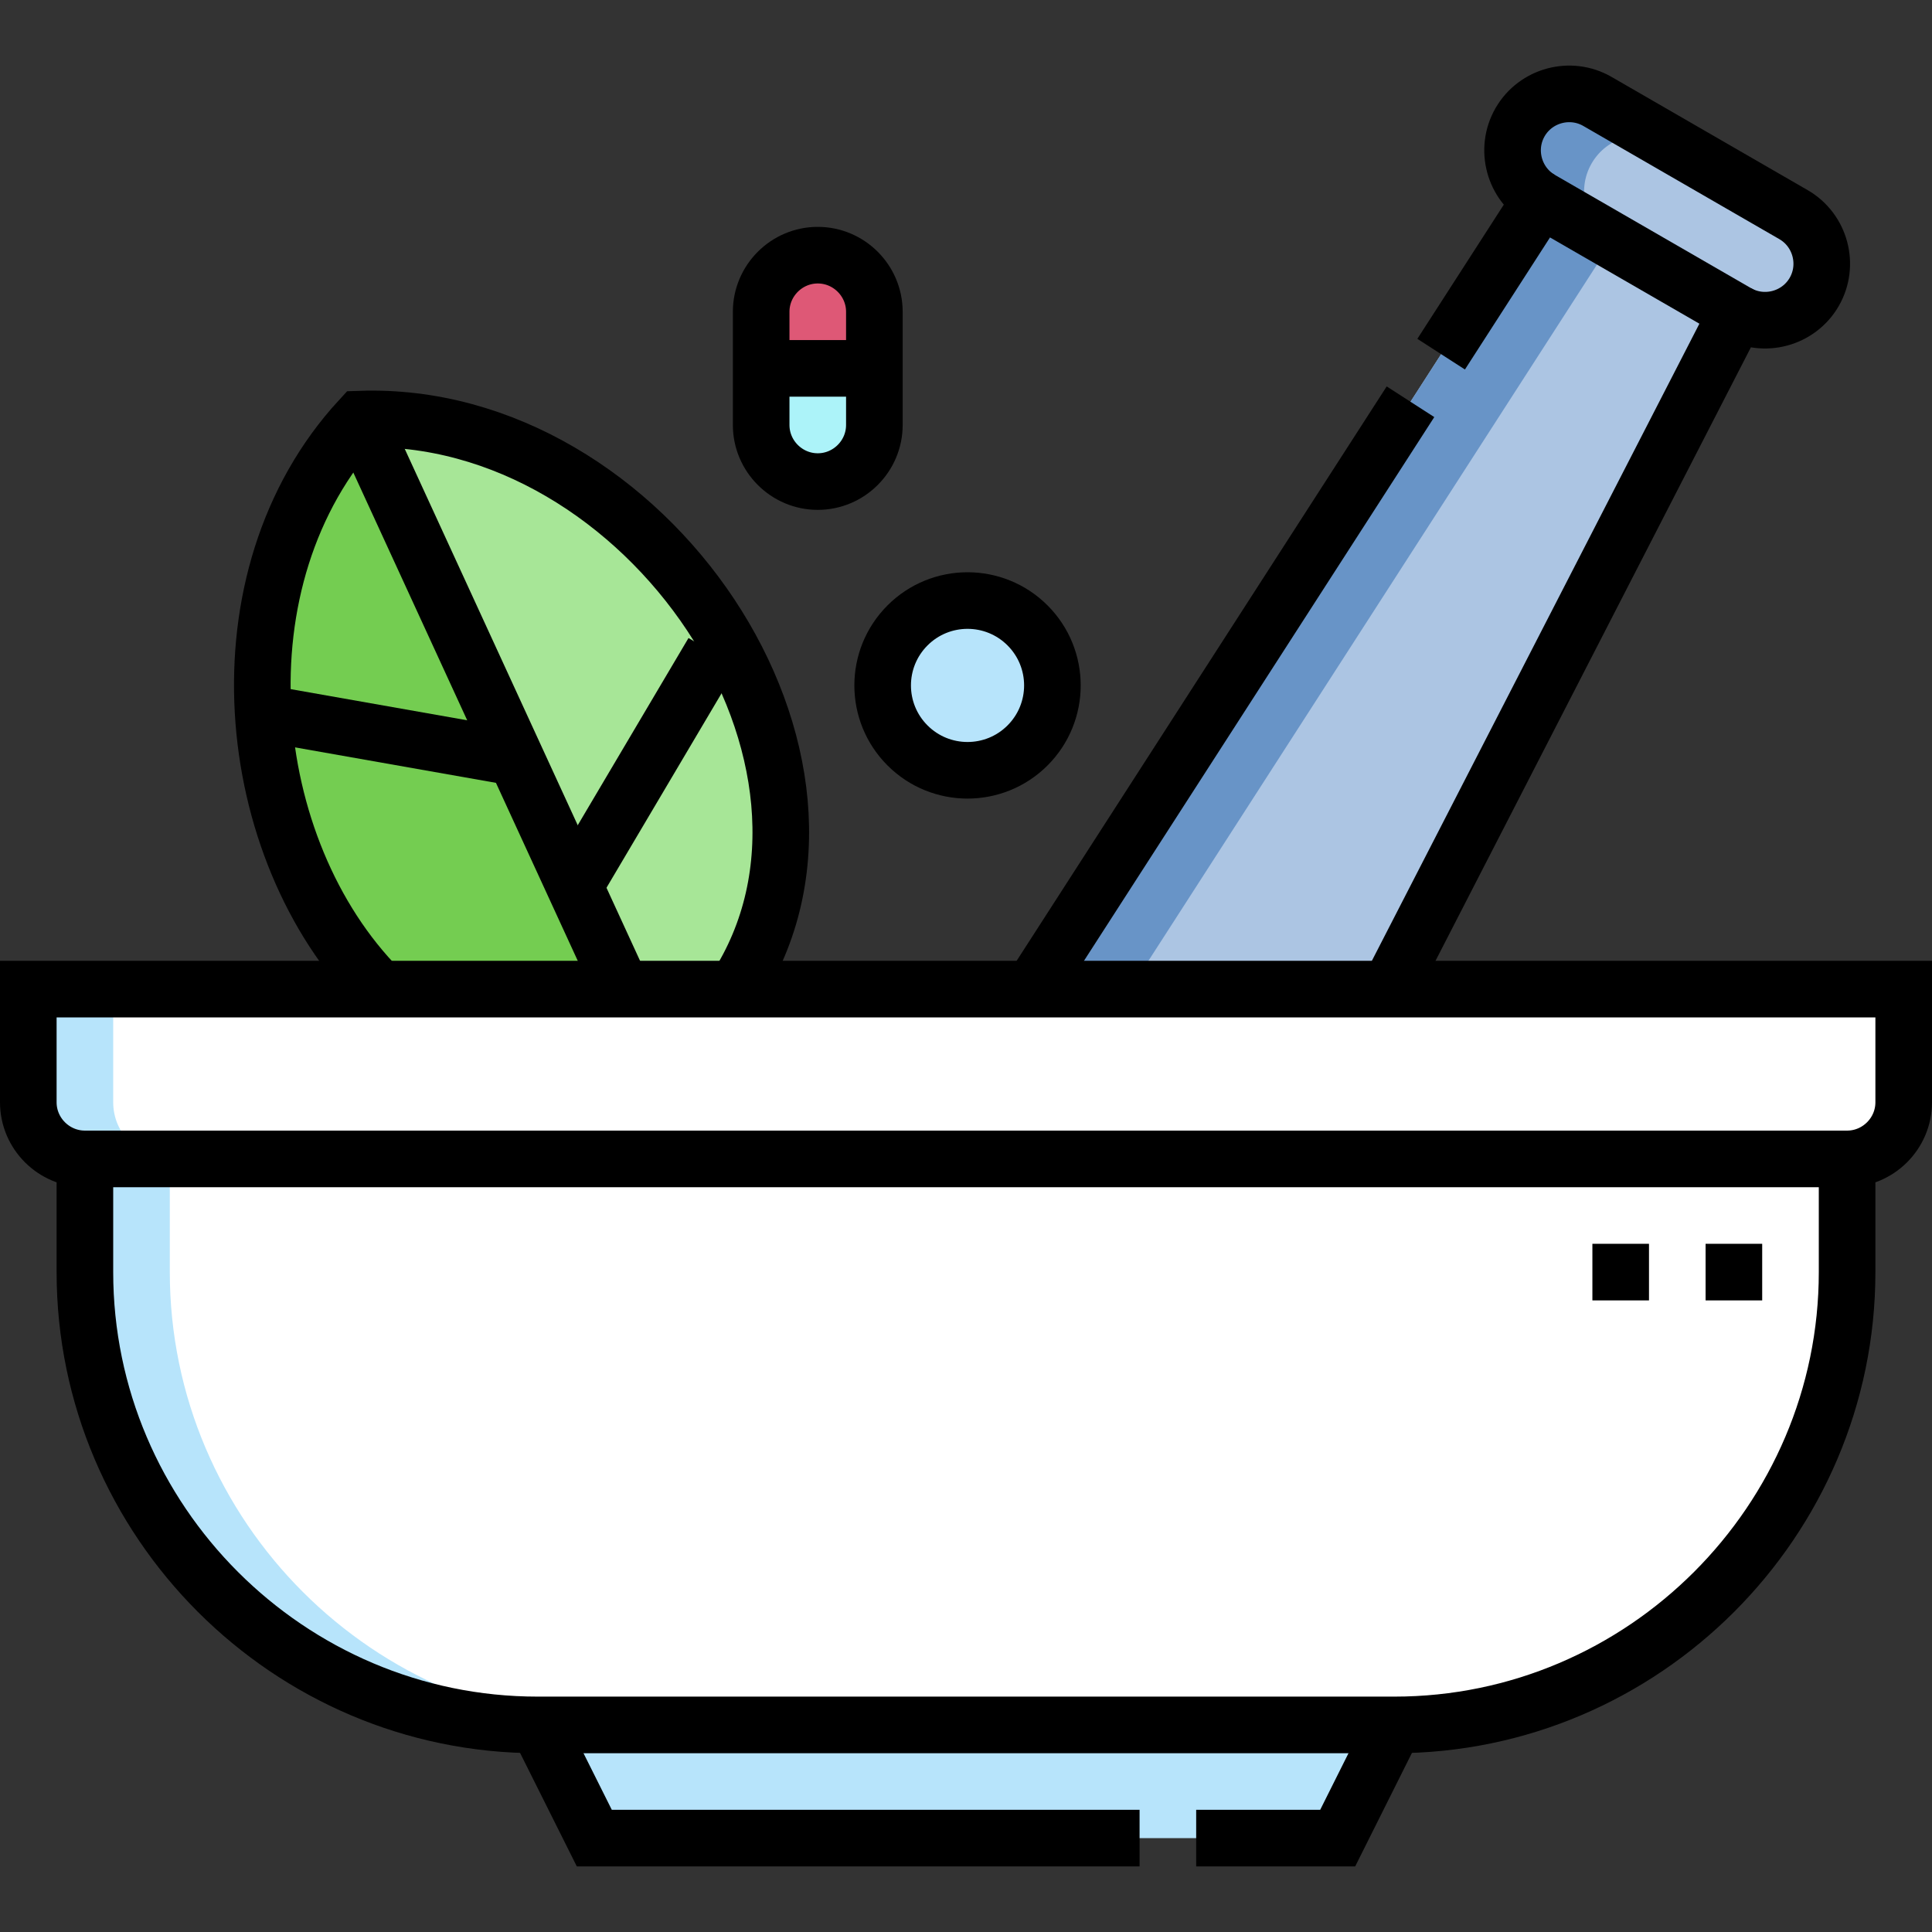
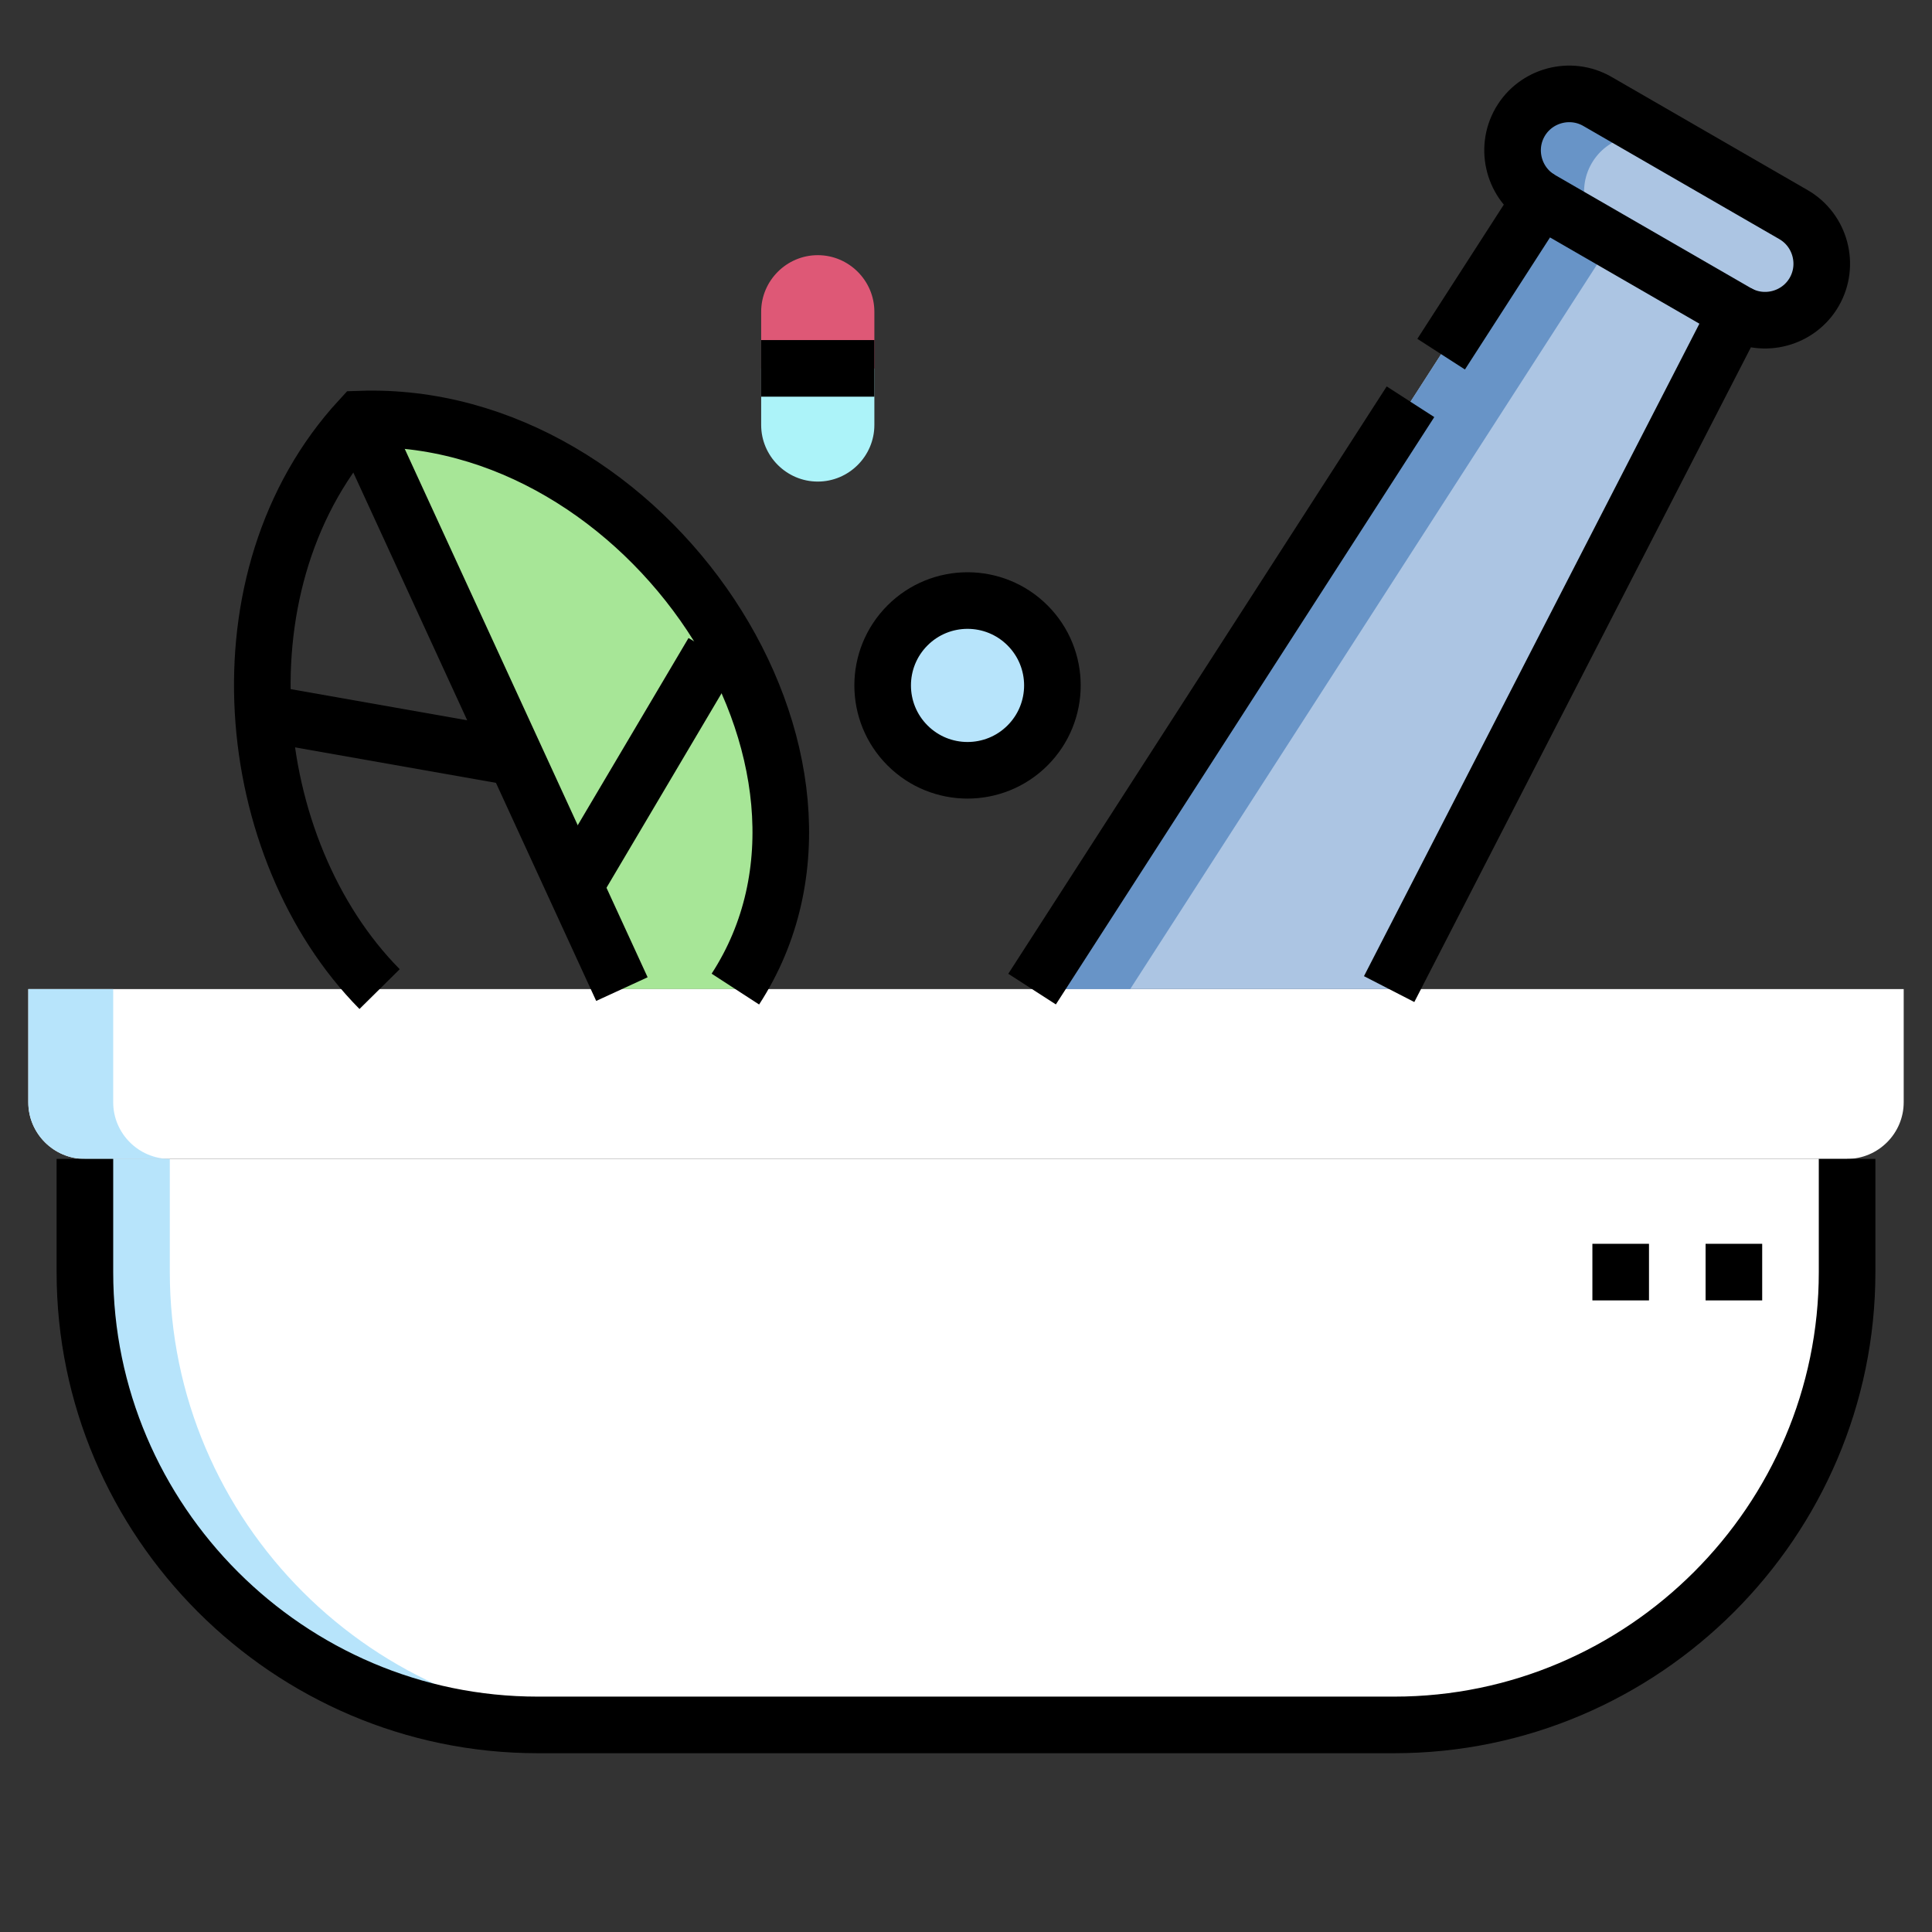
<svg xmlns="http://www.w3.org/2000/svg" version="1.1" id="Capa_1" x="0px" y="0px" viewBox="0 0 512 512" style="enable-background:new 0 0 512 512;" xml:space="preserve" width="512" height="512">
  <rect x="0" y="0" width="512" height="512" fill="#333333" stroke="none" />
  <g>
    <g>
      <path style="fill-rule:evenodd;clip-rule:evenodd;fill:#A7E697;" d="M164.812,262.121h30.068&#10;&#09;&#09;&#09;c39.195-60.383-23.463-153.732-99.5-151.049L164.812,262.121z" />
-       <path style="fill-rule:evenodd;clip-rule:evenodd;fill:#74CD51;" d="M95.38,111.072c-19.515,21.188-27.334,49.883-25.643,77.883&#10;&#09;&#09;&#09;c1.674,27.722,12.669,54.764,30.861,73.166h64.215L95.38,111.072z" />
      <path style="fill-rule:evenodd;clip-rule:evenodd;fill:#FFFFFF;" d="M7.5,262.121v30c0,8.25,6.751,15,15,15h467&#10;&#09;&#09;&#09;c8.249,0,15-6.751,15-15v-30H7.5z" />
      <polygon style="fill-rule:evenodd;clip-rule:evenodd;fill:#ACC5E3;" points="408.333,52.858 273.511,262.121 368.138,262.121 &#10;&#09;&#09;&#09;460.295,82.858 &#09;&#09;" />
      <ellipse transform="matrix(0.707 -0.707 0.707 0.707 -53.323 234.539)" style="fill-rule:evenodd;clip-rule:evenodd;fill:#B7E4FB;" cx="256.452" cy="181.636" rx="22.495" ry="22.495" />
      <path style="fill-rule:evenodd;clip-rule:evenodd;fill:#ACF3F9;" d="M216.717,127.622c8.25,0,15-6.75,15-15v-15h-30v15&#10;&#09;&#09;&#09;C201.717,120.872,208.467,127.622,216.717,127.622z" />
      <path style="fill-rule:evenodd;clip-rule:evenodd;fill:#DE5876;" d="M201.717,97.622h30v-15c0-8.25-6.75-15-15-15&#10;&#09;&#09;&#09;c-8.25,0-15,6.749-15,15V97.622z" />
      <path style="fill-rule:evenodd;clip-rule:evenodd;fill:#ACC5E3;" d="M408.333,52.858l51.962,30&#10;&#09;&#09;&#09;c7.144,4.125,16.365,1.655,20.49-5.49c4.125-7.145,1.654-16.365-5.49-20.49l-51.962-30c-7.145-4.125-16.365-1.654-20.49,5.49&#10;&#09;&#09;&#09;C398.718,39.513,401.189,48.733,408.333,52.858z" />
      <path style="fill-rule:evenodd;clip-rule:evenodd;fill:#FFFFFF;" d="M489.5,307.121h-467v30c0,66,54,120,120,120h227&#10;&#09;&#09;&#09;c66,0,120-54,120-120V307.121z" />
-       <polygon style="fill-rule:evenodd;clip-rule:evenodd;fill:#B7E4FB;" points="369.5,457.12 142.5,457.12 157.5,487.12 &#10;&#09;&#09;&#09;354.5,487.12 &#09;&#09;" />
      <polygon style="fill-rule:evenodd;clip-rule:evenodd;fill:#6894C7;" points="408.333,52.858 273.511,262.121 299.511,262.121 &#10;&#09;&#09;&#09;427.284,63.799 &#09;&#09;" />
      <path style="fill-rule:evenodd;clip-rule:evenodd;fill:#6894C7;" d="M408.333,52.858l18.951,10.941&#10;&#09;&#09;&#09;c-7.144-4.125-9.615-13.345-5.49-20.49c4.124-7.144,13.344-9.615,20.488-5.492l-18.948-10.94&#10;&#09;&#09;&#09;c-7.145-4.125-16.365-1.654-20.49,5.49C398.718,39.513,401.189,48.733,408.333,52.858z" />
      <path style="fill-rule:evenodd;clip-rule:evenodd;fill:#B7E4FB;" d="M7.5,262.121v30c0,8.25,6.751,15,15,15H45&#10;&#09;&#09;&#09;c-8.249,0-15-6.75-15-15v-30H7.5z" />
      <path style="fill-rule:evenodd;clip-rule:evenodd;fill:#B7E4FB;" d="M45,307.121H22.5v30c0,66,54,120,120,120H165&#10;&#09;&#09;&#09;c-66,0-120-54-120-120V307.121z" />
    </g>
    <g>
-       <path style="fill-rule:evenodd;clip-rule:evenodd;fill:none;stroke:#000000;stroke-width:15;stroke-miterlimit:22.926;" d="&#10;&#09;&#09;&#09;M504.5,262.121v30c0,8.249-6.751,15-15,15h-467c-8.249,0-15-6.75-15-15v-30H504.5z" />
      <path style="fill-rule:evenodd;clip-rule:evenodd;fill:none;stroke:#000000;stroke-width:15;stroke-miterlimit:22.926;" d="&#10;&#09;&#09;&#09;M489.5,307.121v30c0,66-54,120-120,120h-227c-66,0-120-54-120-120v-30" />
-       <path style="fill-rule:evenodd;clip-rule:evenodd;fill:none;stroke:#000000;stroke-width:15;stroke-miterlimit:22.926;" d="&#10;&#09;&#09;&#09;M369.5,457.12l-15,30h-37.5 M302,487.12H157.5l-15-30" />
      <path style="fill-rule:evenodd;clip-rule:evenodd;fill:none;stroke:#000000;stroke-width:15;stroke-miterlimit:22.926;" d="&#10;&#09;&#09;&#09;M452,337.12h15 M422,337.12h15" />
      <path style="fill-rule:evenodd;clip-rule:evenodd;fill:none;stroke:#000000;stroke-width:15;stroke-miterlimit:22.926;" d="&#10;&#09;&#09;&#09;M368.138,262.121l92.157-179.262l-51.962-30l-26.415,41 M373.793,106.468L273.511,262.121" />
      <path style="fill-rule:evenodd;clip-rule:evenodd;fill:none;stroke:#000000;stroke-width:15;stroke-miterlimit:22.926;" d="&#10;&#09;&#09;&#09;M460.295,82.858c7.144,4.125,16.365,1.655,20.49-5.49c4.125-7.145,1.654-16.365-5.49-20.49l-51.962-30&#10;&#09;&#09;&#09;c-7.145-4.125-16.365-1.654-20.49,5.49c-4.125,7.145-1.654,16.365,5.49,20.49" />
      <path style="fill-rule:evenodd;clip-rule:evenodd;fill:none;stroke:#000000;stroke-width:15;stroke-miterlimit:22.926;" d="&#10;&#09;&#09;&#09;M100.598,262.121c-36.566-36.988-44.055-108.884-5.218-151.049c76.037-2.683,138.695,90.666,99.5,151.049" />
      <line style="fill-rule:evenodd;clip-rule:evenodd;fill:none;stroke:#000000;stroke-width:15;stroke-miterlimit:22.926;" x1="164.812" y1="262.121" x2="95.38" y2="111.072" />
      <line style="fill-rule:evenodd;clip-rule:evenodd;fill:none;stroke:#000000;stroke-width:15;stroke-miterlimit:22.926;" x1="152.268" y1="234.831" x2="188.917" y2="172.899" />
      <line style="fill-rule:evenodd;clip-rule:evenodd;fill:none;stroke:#000000;stroke-width:15;stroke-miterlimit:22.926;" x1="136.606" y1="200.759" x2="69.732" y2="188.954" />
      <ellipse transform="matrix(0.707 -0.707 0.707 0.707 -53.323 234.539)" style="fill-rule:evenodd;clip-rule:evenodd;fill:none;stroke:#000000;stroke-width:15;stroke-miterlimit:22.926;" cx="256.452" cy="181.636" rx="22.495" ry="22.495" />
-       <path style="fill-rule:evenodd;clip-rule:evenodd;fill:none;stroke:#000000;stroke-width:15;stroke-miterlimit:22.926;" d="&#10;&#09;&#09;&#09;M216.717,67.622c8.25,0,15,6.75,15,15v30c0,8.25-6.75,15-15,15c-8.25,0-15-6.75-15-15v-30&#10;&#09;&#09;&#09;C201.717,74.372,208.467,67.622,216.717,67.622z" />
      <line style="fill-rule:evenodd;clip-rule:evenodd;fill:none;stroke:#000000;stroke-width:15;stroke-miterlimit:22.926;" x1="201.717" y1="97.622" x2="231.717" y2="97.622" />
    </g>
  </g>
</svg>